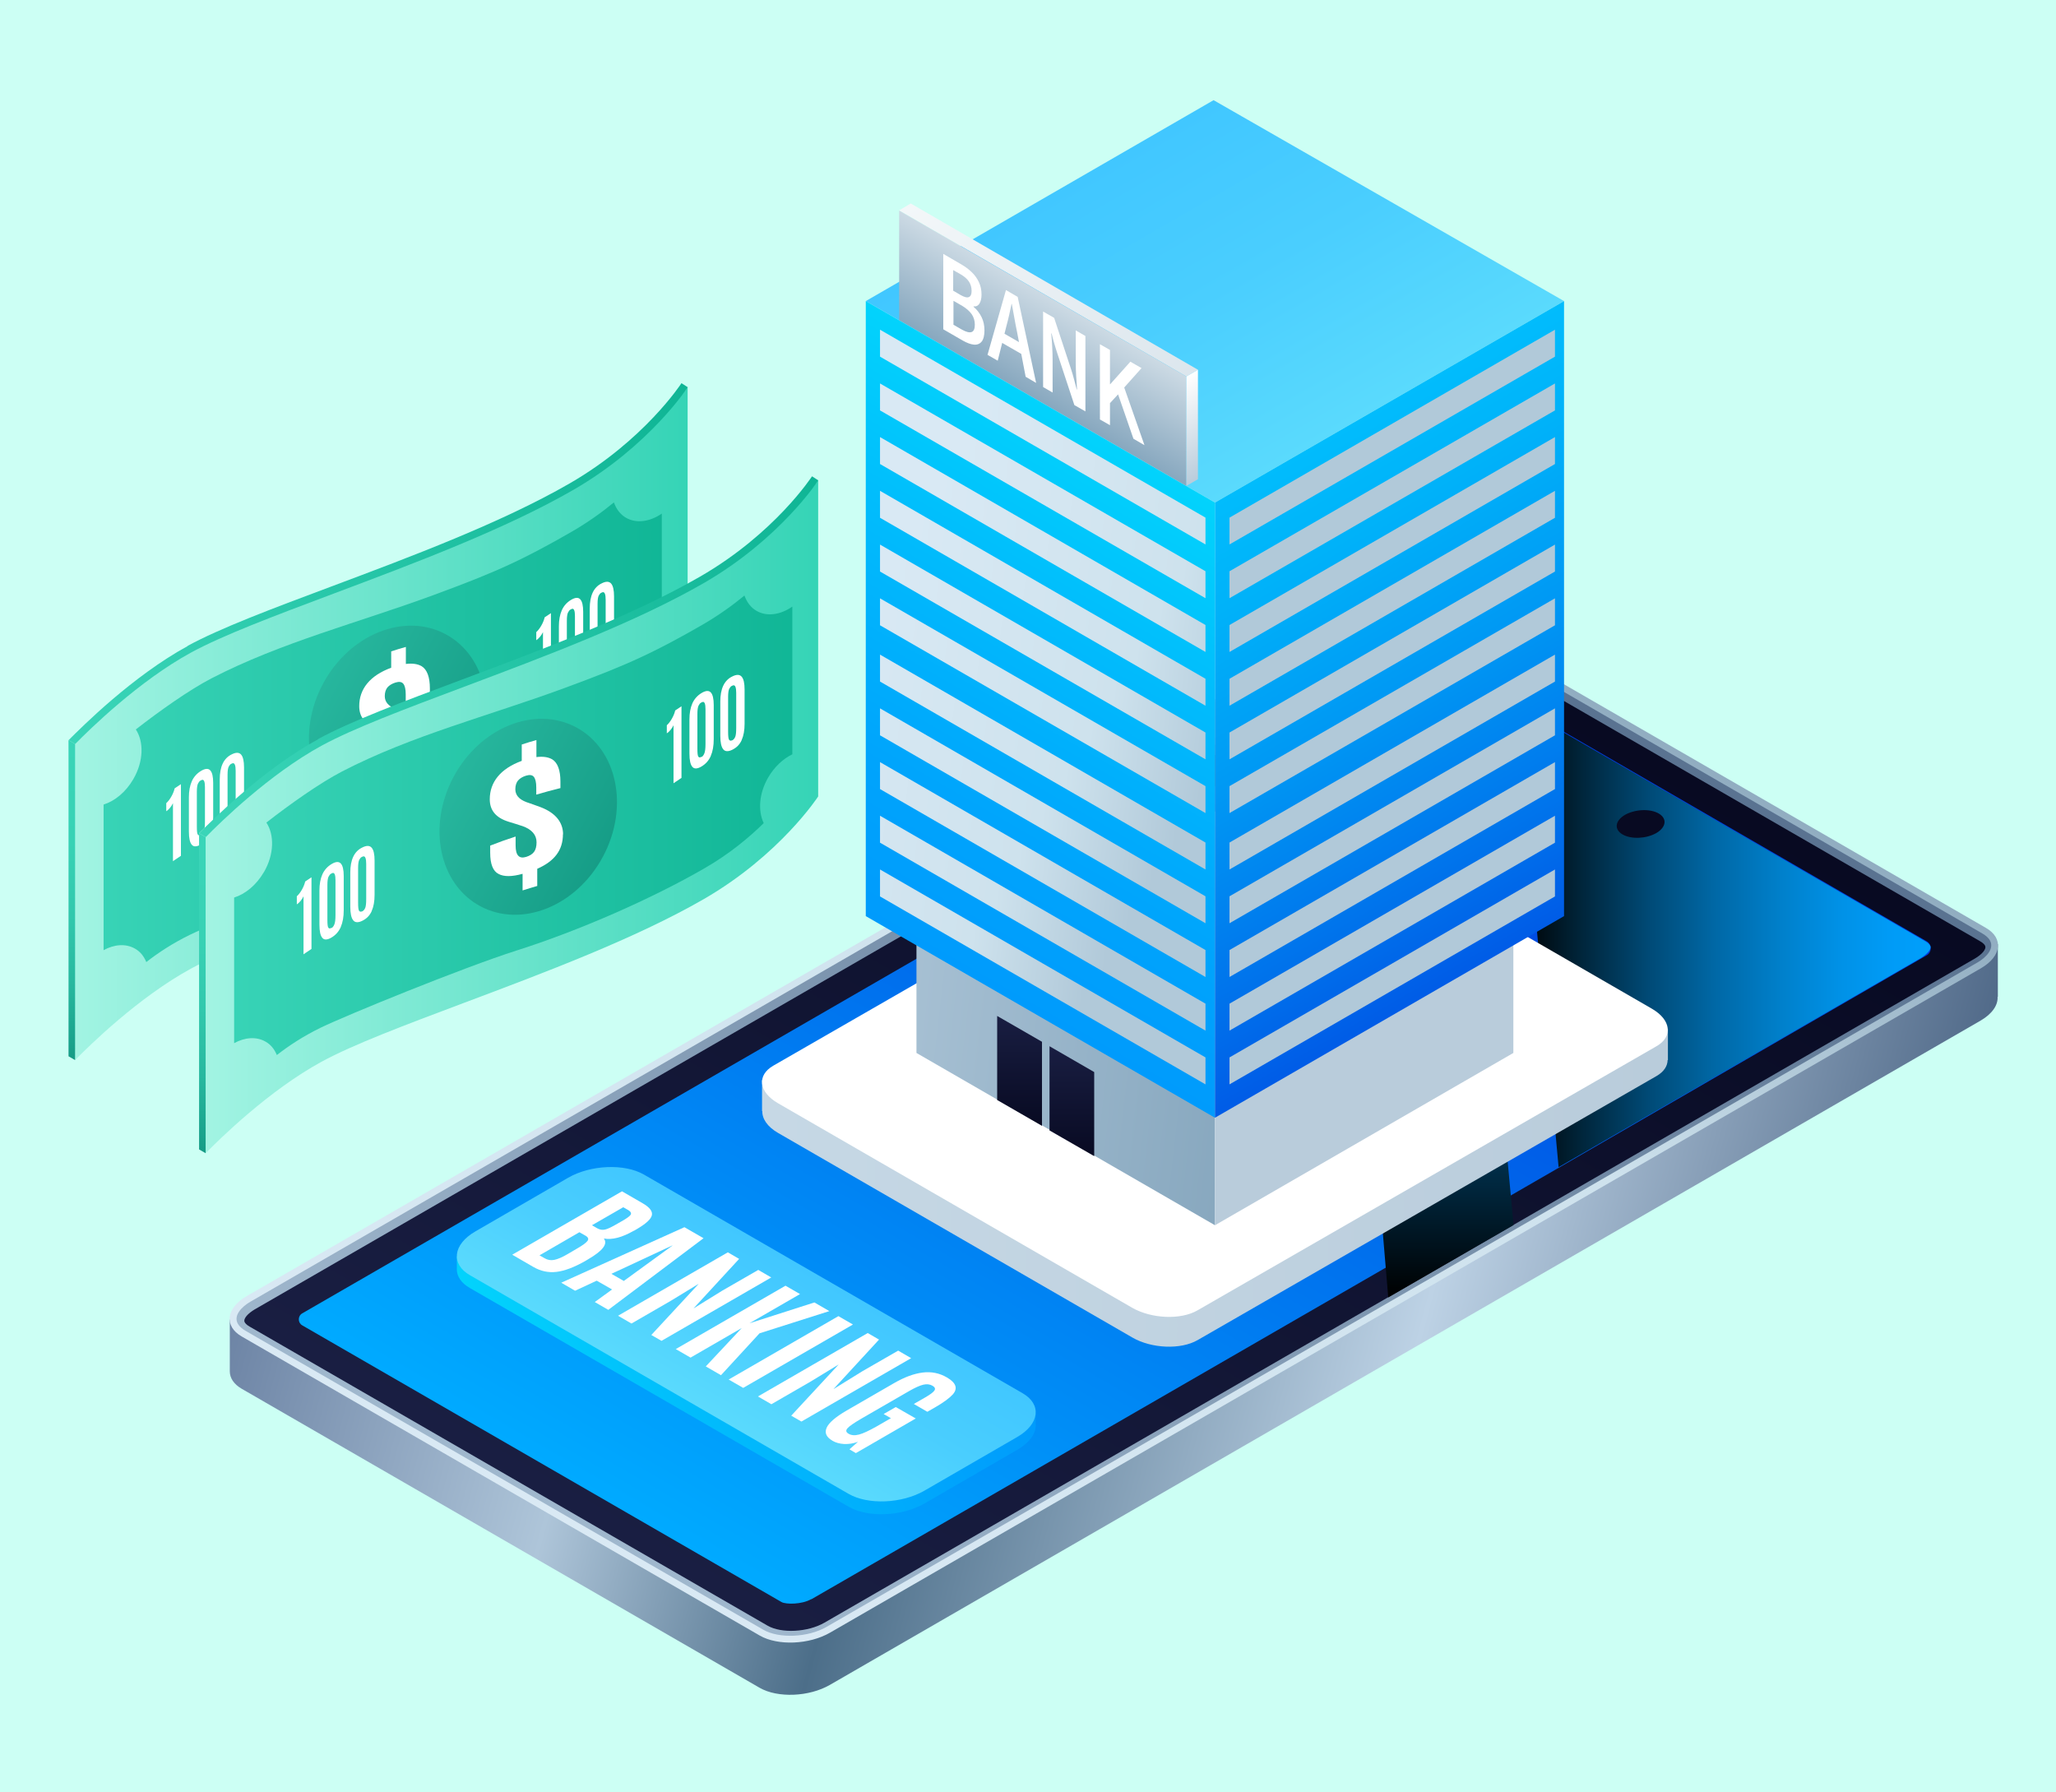
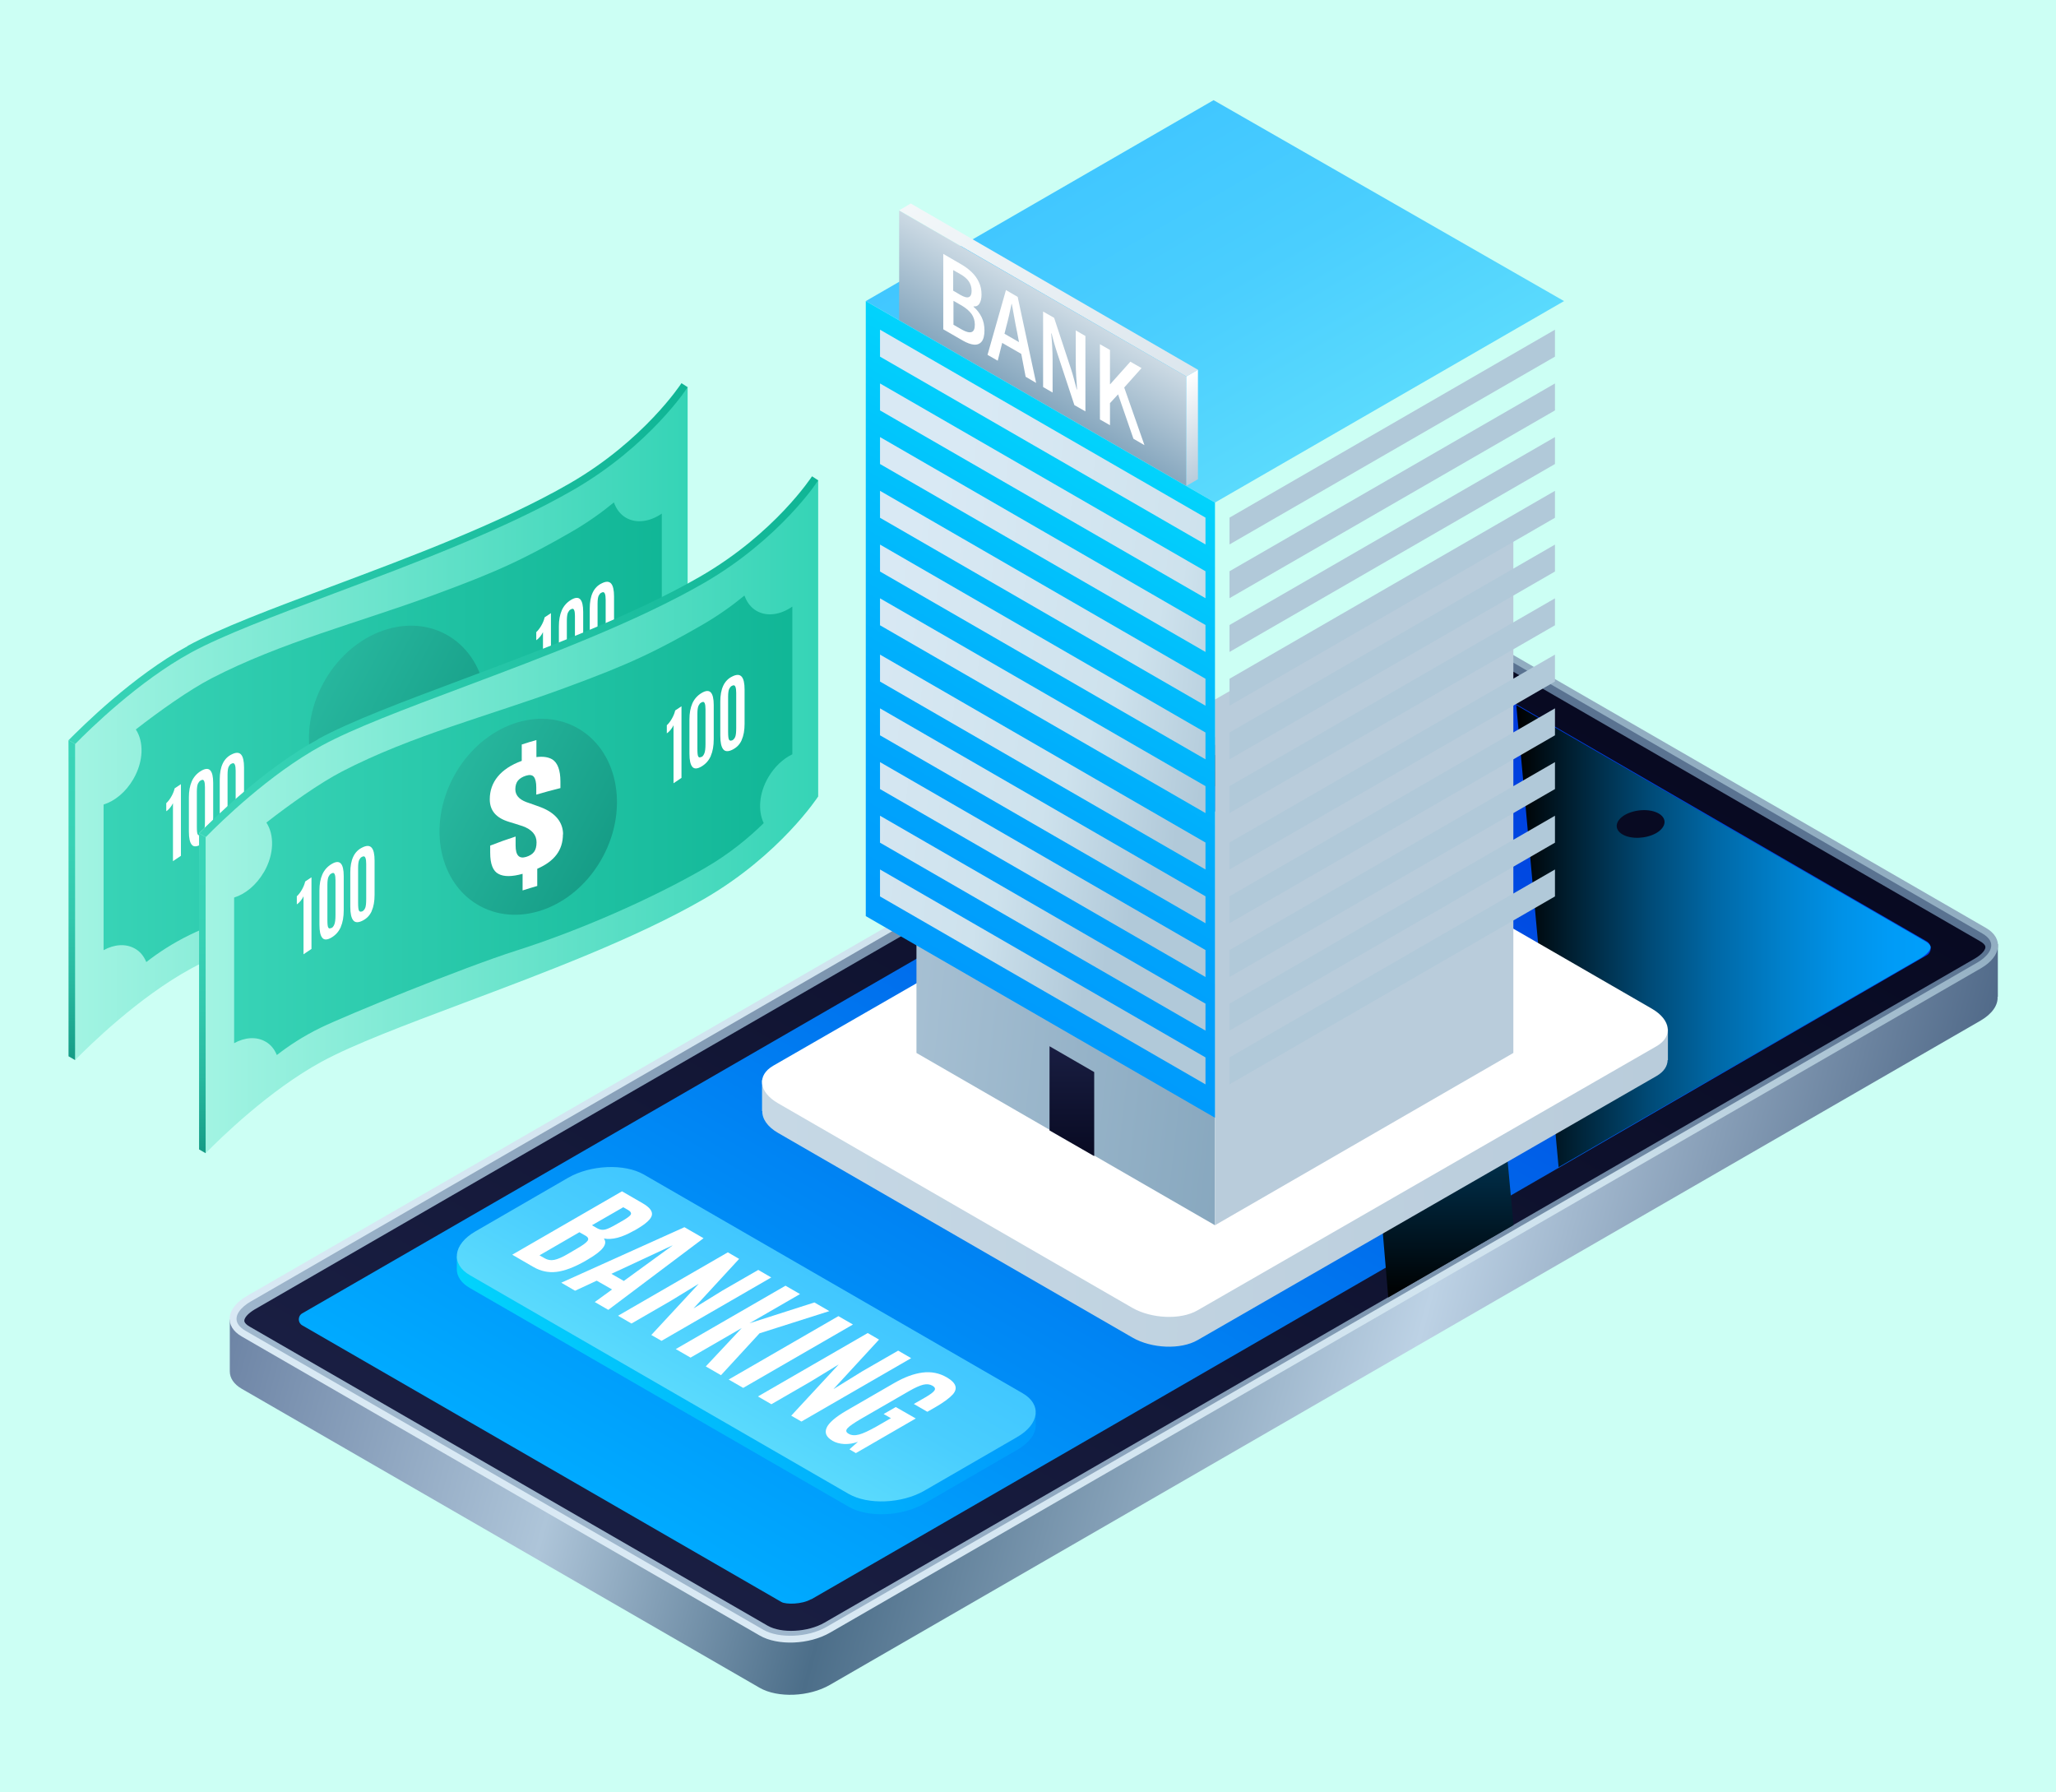
<svg xmlns="http://www.w3.org/2000/svg" width="390" height="340" viewBox="0 0 390 340" fill="none">
  <rect width="390" height="340" fill="#CCFFF4" />
  <path d="M37.631 121.974C43.749 118.637 63.348 111.618 74.683 107.354C89.886 101.66 95.448 100.071 108.293 92.655C122.463 84.471 130.355 73.559 130.435 73.453V133.415C130.435 133.415 123.231 144.512 108.743 152.882C95.792 160.351 78.497 166.839 63.269 172.56C51.986 176.798 42.266 180.453 36.227 183.737C26.322 189.14 16.999 198.277 14.245 201.084L13 140.381C15.49 137.838 27.302 127.615 37.657 121.947L37.631 121.974Z" fill="url(#paint0_linear_10003_70)" />
  <path d="M14.245 141.122V201.084L13 200.369V140.407L14.245 141.122Z" fill="url(#paint1_linear_10003_70)" />
  <path d="M35.565 122.53C41.683 119.193 51.456 115.511 62.792 111.274C77.994 105.579 95.21 99.117 108.055 91.701C122.224 83.517 129.19 72.791 129.269 72.685L130.461 73.453C130.461 73.453 123.257 84.55 108.77 92.92C95.819 100.388 78.524 106.877 63.295 112.598C52.013 116.836 42.293 120.491 36.254 123.775C26.349 129.178 17.026 138.315 14.271 141.122L13.027 140.407C15.516 137.865 25.236 128.198 35.592 122.556L35.565 122.53Z" fill="url(#paint2_linear_10003_70)" />
  <path d="M25.315 147.744C27.249 144.407 27.302 140.699 25.765 138.368C30.215 134.898 35.883 130.873 40.12 128.674C53.389 121.815 67.956 118.133 82.205 112.889C85.41 111.724 88.058 110.691 90.468 109.738C95.077 107.884 98.679 106.215 103.022 103.884C104.717 102.984 106.518 101.978 108.531 100.812C111.55 99.064 114.199 97.157 116.45 95.303C116.9 96.548 117.642 97.581 118.754 98.217C120.741 99.356 123.31 98.958 125.535 97.422V125.443C123.787 126.291 122.144 127.8 120.953 129.84C119.205 132.859 118.993 136.17 120.105 138.5C117.377 141.175 113.643 144.327 108.849 147.082C98.891 152.829 85.171 158.867 73.253 162.655C62.95 165.939 40.809 174.997 36.068 177.301C32.758 178.916 30.03 180.717 27.752 182.492C27.302 181.406 26.613 180.506 25.607 179.949C23.859 178.943 21.66 179.128 19.648 180.241V152.617C21.766 151.955 23.859 150.26 25.289 147.797L25.315 147.744Z" fill="url(#paint3_linear_10003_70)" />
  <path d="M61.282 129.681C56.25 139.057 58.528 150.048 66.341 154.232C74.154 158.417 84.562 154.232 89.594 144.857C94.626 135.481 92.349 124.49 84.536 120.305C76.723 116.121 66.314 120.305 61.282 129.681Z" fill="url(#paint4_linear_10003_70)" />
  <path d="M32.81 163.37V152.352C32.678 152.643 32.493 152.935 32.254 153.226C32.016 153.517 31.778 153.729 31.539 153.888V152.352C31.857 152.061 32.175 151.663 32.466 151.16C32.758 150.657 32.996 150.127 33.128 149.545C33.605 149.227 33.843 149.068 34.32 148.75V162.337C33.711 162.734 33.393 162.946 32.784 163.37H32.81Z" fill="white" />
  <path d="M39.882 158.179C39.511 159.026 38.929 159.688 38.134 160.165C37.34 160.642 36.73 160.668 36.386 160.245C36.015 159.821 35.83 159 35.83 157.728V151.24C35.83 150.048 36.015 149.041 36.386 148.194C36.757 147.373 37.34 146.711 38.134 146.234C38.929 145.757 39.511 145.731 39.882 146.128C40.253 146.525 40.438 147.32 40.438 148.512V155.001C40.438 156.245 40.253 157.305 39.882 158.152V158.179ZM38.108 158.391C38.346 158.258 38.531 158.02 38.664 157.675C38.796 157.358 38.876 156.775 38.876 155.927V149.306C38.876 148.3 38.69 147.85 38.346 147.929C38.266 147.929 38.16 148.008 38.002 148.088C37.843 148.167 37.71 148.353 37.551 148.644C37.419 148.935 37.34 149.439 37.34 150.18V156.801C37.34 157.649 37.392 158.152 37.525 158.311C37.657 158.497 37.843 158.497 38.081 158.338L38.108 158.391Z" fill="white" />
  <path d="M45.735 155.186C45.364 156.007 44.782 156.59 43.987 156.987C43.193 157.384 42.583 157.358 42.239 156.907C41.868 156.457 41.683 155.583 41.683 154.338V147.85C41.683 146.658 41.868 145.651 42.239 144.857C42.61 144.062 43.193 143.453 43.987 143.082C44.782 142.685 45.364 142.711 45.735 143.135C46.106 143.559 46.291 144.38 46.291 145.572V152.061C46.291 153.305 46.106 154.338 45.735 155.159V155.186ZM43.961 155.212C44.199 155.08 44.384 154.868 44.517 154.55C44.649 154.232 44.702 153.65 44.702 152.829V146.207C44.702 145.201 44.517 144.724 44.172 144.777C44.093 144.777 43.987 144.83 43.828 144.91C43.669 144.989 43.537 145.148 43.378 145.439C43.245 145.704 43.166 146.207 43.166 146.949V153.57C43.166 154.418 43.219 154.921 43.351 155.106C43.484 155.292 43.669 155.318 43.908 155.212H43.961Z" fill="white" />
  <path d="M102.996 130.926V119.908C102.863 120.199 102.678 120.491 102.44 120.782C102.201 121.073 101.963 121.285 101.725 121.444V119.908C102.042 119.617 102.36 119.219 102.652 118.716C102.943 118.213 103.181 117.683 103.314 117.1C103.79 116.783 104.029 116.624 104.506 116.306V129.893C103.896 130.29 103.579 130.502 102.969 130.926H102.996Z" fill="white" />
  <path d="M110.067 125.735C109.697 126.582 109.114 127.244 108.319 127.721C107.525 128.198 106.916 128.224 106.571 127.8C106.201 127.377 106.015 126.556 106.015 125.284V118.796C106.015 117.604 106.201 116.597 106.571 115.75C106.942 114.929 107.525 114.267 108.319 113.79C109.114 113.313 109.697 113.287 110.067 113.684C110.438 114.081 110.624 114.876 110.624 116.068V122.556C110.624 123.801 110.438 124.861 110.067 125.708V125.735ZM108.293 125.946C108.531 125.814 108.717 125.576 108.849 125.231C108.981 124.914 109.061 124.331 109.061 123.483V116.862C109.061 115.856 108.875 115.405 108.531 115.485C108.452 115.485 108.346 115.564 108.187 115.644C108.028 115.723 107.896 115.909 107.737 116.2C107.604 116.491 107.525 116.995 107.525 117.736V124.357C107.525 125.205 107.578 125.708 107.71 125.867C107.843 126.052 108.028 126.052 108.266 125.894L108.293 125.946Z" fill="white" />
  <path d="M115.921 122.742C115.55 123.563 114.967 124.145 114.173 124.543C113.378 124.94 112.769 124.914 112.425 124.463C112.054 124.013 111.868 123.139 111.868 121.894C111.868 119.299 111.868 118.001 111.868 115.405C111.868 114.214 112.054 113.207 112.425 112.413C112.795 111.618 113.378 111.009 114.173 110.638C114.967 110.241 115.55 110.267 115.921 110.691C116.291 111.115 116.477 111.936 116.477 113.128V119.617C116.477 120.861 116.291 121.894 115.921 122.715V122.742ZM114.146 122.768C114.385 122.636 114.57 122.424 114.702 122.106C114.835 121.788 114.888 121.206 114.888 120.385V113.763C114.888 112.757 114.702 112.28 114.358 112.333C114.279 112.333 114.173 112.386 114.014 112.466C113.855 112.545 113.722 112.704 113.563 112.995C113.431 113.26 113.352 113.763 113.352 114.505V121.126C113.352 121.974 113.405 122.477 113.537 122.662C113.669 122.848 113.855 122.874 114.093 122.768H114.146Z" fill="white" />
-   <path d="M82.019 140.566C82.019 143.612 80.404 145.704 77.146 147.134V150.392C76.034 150.71 75.478 150.895 74.365 151.24V148.088C72.379 148.644 70.843 148.671 69.81 148.114C68.75 147.585 68.221 146.234 68.221 144.089V142.738C70.127 141.996 71.108 141.652 73.041 141.016V142.711C73.041 144.592 73.703 145.28 75.027 144.883C75.716 144.671 76.219 144.354 76.537 143.93C76.855 143.506 77.014 142.897 77.014 142.102C77.014 140.699 76.113 139.666 74.339 139.03C74.286 139.03 73.862 138.871 73.094 138.633C72.326 138.394 71.849 138.262 71.717 138.209C69.333 137.467 68.141 136.09 68.141 133.945C68.141 130.714 70.154 128.145 74.206 126.662V123.563C75.319 123.192 75.875 123.033 76.987 122.715V125.946C78.258 125.788 79.238 125.946 79.98 126.37C81.013 127.006 81.543 128.436 81.543 130.581V131.826C79.715 132.276 78.788 132.541 76.961 133.071V131.694C76.961 130.74 76.802 130.078 76.51 129.707C76.219 129.337 75.716 129.257 75.027 129.469C74.339 129.681 73.835 129.999 73.491 130.396C73.173 130.793 72.988 131.349 72.988 132.038C72.988 133.15 73.677 133.945 75.054 134.475C76.166 134.845 76.696 135.057 77.808 135.455C80.642 136.54 82.046 138.341 82.046 140.619L82.019 140.566Z" fill="white" />
  <path d="M62.394 139.639C68.512 136.302 88.111 129.284 99.447 125.02C114.649 119.325 120.211 117.736 133.056 110.32C147.226 102.136 155.118 91.225 155.198 91.119V151.081C155.198 151.081 147.994 162.178 133.506 170.547C120.555 178.016 103.26 184.505 88.031 190.226C76.749 194.463 67.029 198.118 60.99 201.402C51.085 206.805 41.762 215.943 39.008 218.75L37.763 158.046C40.252 155.504 52.065 145.281 62.421 139.613L62.394 139.639Z" fill="url(#paint5_linear_10003_70)" />
  <path d="M39.008 158.788V218.75L37.763 218.035V158.073L39.008 158.788Z" fill="url(#paint6_linear_10003_70)" />
  <path d="M60.328 140.195C66.446 136.858 76.219 133.177 87.555 128.939C102.757 123.245 119.973 116.783 132.818 109.367C146.987 101.183 153.953 90.457 154.032 90.351L155.224 91.119C155.224 91.119 148.02 102.216 133.533 110.585C120.582 118.054 103.287 124.543 88.058 130.264C76.775 134.501 67.055 138.156 61.017 141.44C51.111 146.843 41.789 155.98 39.034 158.788L37.79 158.073C40.279 155.53 49.999 145.863 60.355 140.222L60.328 140.195Z" fill="url(#paint7_linear_10003_70)" />
  <path d="M50.079 165.409C52.012 162.072 52.065 158.364 50.529 156.033C54.978 152.564 60.646 148.538 64.884 146.34C78.126 139.48 92.719 135.799 106.968 130.555C110.173 129.39 112.822 128.357 115.232 127.403C119.84 125.549 123.442 123.881 127.786 121.55C129.481 120.65 131.282 119.643 133.295 118.478C136.314 116.73 138.962 114.823 141.214 112.969C141.664 114.214 142.405 115.247 143.518 115.882C145.504 117.021 148.073 116.624 150.298 115.061V143.082C148.55 143.93 146.908 145.44 145.716 147.479C143.968 150.498 143.756 153.809 144.869 156.139C142.141 158.814 138.406 161.966 133.612 164.721C123.654 170.468 109.935 176.506 98.016 180.294C87.714 183.578 65.572 192.636 60.832 194.94C57.521 196.556 54.793 198.357 52.515 200.131C52.065 199.045 51.376 198.145 50.37 197.588C48.622 196.582 46.424 196.767 44.411 197.88V170.256C46.53 169.594 48.622 167.899 50.052 165.436L50.079 165.409Z" fill="url(#paint8_linear_10003_70)" />
  <path d="M86.045 147.346C81.013 156.722 83.291 167.713 91.104 171.898C98.917 176.083 109.326 171.898 114.358 162.522C119.39 153.147 117.112 142.155 109.299 137.971C101.486 133.786 91.078 137.971 86.045 147.346Z" fill="url(#paint9_linear_10003_70)" />
  <path d="M57.574 181.035V170.018C57.441 170.309 57.256 170.6 57.018 170.892C56.779 171.183 56.541 171.395 56.303 171.554V170.018C56.62 169.726 56.938 169.329 57.23 168.826C57.521 168.323 57.759 167.793 57.892 167.21C58.368 166.892 58.607 166.733 59.084 166.416C59.084 171.845 59.084 174.573 59.084 180.002C58.474 180.4 58.156 180.612 57.547 181.035H57.574Z" fill="white" />
  <path d="M64.645 175.844C64.274 176.692 63.692 177.354 62.897 177.831C62.103 178.307 61.493 178.334 61.149 177.91C60.778 177.486 60.593 176.665 60.593 175.394V168.905C60.593 167.713 60.778 166.707 61.149 165.859C61.52 165.038 62.103 164.376 62.897 163.9C63.692 163.423 64.274 163.396 64.645 163.794C65.016 164.191 65.201 164.985 65.201 166.177V172.666C65.201 173.911 65.016 174.97 64.645 175.818V175.844ZM62.871 176.056C63.109 175.924 63.294 175.685 63.427 175.341C63.559 175.023 63.639 174.441 63.639 173.593V166.972C63.639 165.965 63.453 165.515 63.109 165.595C63.03 165.595 62.924 165.674 62.765 165.753C62.606 165.833 62.473 166.018 62.315 166.31C62.182 166.601 62.103 167.104 62.103 167.846V174.467C62.103 175.315 62.156 175.818 62.288 175.977C62.42 176.162 62.606 176.162 62.844 176.003L62.871 176.056Z" fill="white" />
  <path d="M70.498 172.851C70.127 173.672 69.545 174.255 68.75 174.652C67.956 175.05 67.347 175.023 67.002 174.573C66.631 174.123 66.446 173.249 66.446 172.004V165.515C66.446 164.323 66.631 163.317 67.002 162.522C67.373 161.728 67.956 161.119 68.75 160.748C69.545 160.35 70.127 160.377 70.498 160.801C70.869 161.225 71.054 162.046 71.054 163.237V169.726C71.054 170.971 70.869 172.004 70.498 172.825V172.851ZM68.724 172.878C68.962 172.745 69.147 172.534 69.28 172.216C69.412 171.898 69.465 171.315 69.465 170.494V163.873C69.465 162.867 69.28 162.39 68.936 162.443C68.856 162.443 68.75 162.496 68.591 162.575C68.432 162.655 68.3 162.814 68.141 163.105C68.009 163.37 67.929 163.873 67.929 164.615V171.236C67.929 172.083 67.982 172.587 68.115 172.772C68.247 172.957 68.432 172.984 68.671 172.878H68.724Z" fill="white" />
  <path d="M127.759 148.591V137.573C127.627 137.865 127.441 138.156 127.203 138.447C126.965 138.739 126.726 138.951 126.488 139.11V137.573C126.806 137.282 127.123 136.885 127.415 136.382C127.706 135.878 127.944 135.349 128.077 134.766C128.554 134.448 128.792 134.289 129.269 133.971V147.558C128.66 147.956 128.342 148.167 127.733 148.591H127.759Z" fill="white" />
  <path d="M134.831 143.4C134.46 144.248 133.877 144.91 133.083 145.386C132.288 145.863 131.679 145.89 131.335 145.466C130.964 145.042 130.779 144.221 130.779 142.95V136.461C130.779 135.269 130.964 134.263 131.335 133.415C131.706 132.594 132.288 131.932 133.083 131.455C133.877 130.979 134.46 130.952 134.831 131.349C135.202 131.747 135.387 132.541 135.387 133.733V140.222C135.387 141.467 135.202 142.526 134.831 143.374V143.4ZM133.056 143.612C133.295 143.48 133.48 143.241 133.612 142.897C133.745 142.579 133.824 141.996 133.824 141.149V134.528C133.824 133.521 133.639 133.071 133.295 133.15C133.215 133.15 133.109 133.23 132.95 133.309C132.791 133.389 132.659 133.574 132.5 133.866C132.368 134.157 132.288 134.66 132.288 135.402V142.023C132.288 142.87 132.341 143.374 132.474 143.533C132.606 143.718 132.791 143.718 133.03 143.559L133.056 143.612Z" fill="white" />
  <path d="M140.684 140.407C140.313 141.228 139.73 141.811 138.936 142.208C138.141 142.606 137.532 142.579 137.188 142.129C136.817 141.679 136.632 140.805 136.632 139.56V133.071C136.632 131.879 136.817 130.873 137.188 130.078C137.559 129.284 138.141 128.674 138.936 128.304C139.73 127.906 140.313 127.933 140.684 128.357C141.055 128.78 141.24 129.601 141.24 130.793V137.282C141.24 138.527 141.055 139.56 140.684 140.381V140.407ZM138.909 140.434C139.148 140.301 139.333 140.089 139.466 139.772C139.598 139.454 139.651 138.871 139.651 138.05V131.429C139.651 130.422 139.465 129.946 139.121 129.999C139.042 129.999 138.936 130.052 138.777 130.131C138.618 130.211 138.486 130.369 138.327 130.661C138.194 130.926 138.115 131.429 138.115 132.17V138.792C138.115 139.639 138.168 140.142 138.3 140.328C138.433 140.513 138.618 140.54 138.856 140.434H138.909Z" fill="white" />
  <path d="M106.783 158.232C106.783 161.278 105.167 163.37 101.91 164.8V168.058C100.797 168.375 100.241 168.561 99.129 168.905V165.753C97.142 166.31 95.606 166.336 94.573 165.78C93.514 165.25 92.984 163.9 92.984 161.754V160.404C94.891 159.662 95.871 159.318 97.805 158.682V160.377C97.805 162.257 98.467 162.946 99.791 162.549C100.48 162.337 100.983 162.019 101.301 161.595C101.618 161.172 101.777 160.562 101.777 159.768C101.777 158.364 100.877 157.331 99.102 156.696C99.049 156.696 98.626 156.537 97.858 156.298C97.089 156.06 96.613 155.928 96.48 155.875C94.097 155.133 92.905 153.756 92.905 151.61C92.905 148.379 94.918 145.81 98.97 144.327V141.228C100.082 140.858 100.638 140.699 101.751 140.381V143.612C103.022 143.453 104.002 143.612 104.744 144.036C105.777 144.671 106.306 146.102 106.306 148.247V149.492C104.479 149.942 103.552 150.207 101.724 150.736V149.359C101.724 148.406 101.565 147.744 101.274 147.373C100.983 147.002 100.48 146.923 99.791 147.135C99.102 147.346 98.599 147.664 98.255 148.062C97.937 148.459 97.752 149.015 97.752 149.704C97.752 150.816 98.44 151.61 99.817 152.14C100.93 152.511 101.459 152.723 102.572 153.12C105.406 154.206 106.809 156.007 106.809 158.285L106.783 158.232Z" fill="white" />
  <path d="M43.59 250.294V260.146C43.59 261.364 44.331 262.556 45.841 263.43L144.1 320.161C147.517 322.121 153.476 321.883 157.422 319.605L375.712 193.589C377.936 192.291 379.022 190.623 378.916 189.087H378.969V179.075L278.406 129.178C274.989 127.218 269.03 127.456 265.084 129.734L55.19 250.903L55.269 248.943L43.563 250.294H43.59Z" fill="url(#paint10_linear_10003_70)" />
  <path d="M278.432 119.272L376.691 176.003C380.108 177.963 379.684 181.406 375.738 183.684L157.449 309.699C153.502 311.977 147.543 312.216 144.127 310.256L45.867 253.525C42.451 251.565 42.874 248.122 46.821 245.844L265.11 119.828C269.056 117.551 275.016 117.312 278.432 119.272Z" fill="url(#paint11_linear_10003_70)" />
  <path d="M377.46 178.387C378.36 179.949 376.745 181.618 375.103 182.571L156.813 308.587C153.291 310.627 147.782 310.865 144.789 309.143L46.529 252.412C45.894 252.042 45.391 251.591 45.126 251.115C44.225 249.552 45.841 247.883 47.483 246.93L265.772 120.914C269.295 118.875 274.804 118.637 277.797 120.358L376.056 177.089C376.692 177.46 377.195 177.91 377.46 178.36V178.387Z" fill="url(#paint12_linear_10003_70)" />
  <path d="M376.533 179.367C376.903 180.029 375.87 181.088 374.652 181.803L156.363 307.819C153.237 309.62 148.232 309.885 145.61 308.375L47.35 251.644C46.741 251.3 46.503 250.982 46.423 250.823C46.053 250.161 47.086 249.102 48.304 248.387L266.593 122.371C269.719 120.57 274.724 120.305 277.346 121.815L375.606 178.546C376.215 178.89 376.453 179.208 376.533 179.367Z" fill="url(#paint13_linear_10003_70)" />
  <path d="M153.873 303.343C152.099 304.376 149.053 304.35 148.258 303.899L57.335 251.406C56.461 250.903 56.461 249.631 57.335 249.128L269.242 126.794C271.016 125.761 274.062 125.788 274.883 126.238L365.462 178.546C366.495 179.128 366.495 180.638 365.462 181.221L153.9 303.37L153.873 303.343Z" fill="url(#paint14_linear_10003_70)" />
  <path style="mix-blend-mode:screen" d="M366.124 179.367C366.045 179.208 365.806 178.89 365.197 178.546L287.623 133.76L295.648 221.398L364.244 181.803C365.462 181.088 366.522 180.029 366.124 179.367Z" fill="url(#paint15_linear_10003_70)" />
  <path style="mix-blend-mode:screen" d="M287.093 232.363L276.949 121.656C274.248 120.385 269.56 120.676 266.594 122.397L253.537 129.946L263.336 246.109L287.093 232.39V232.363Z" fill="url(#paint16_linear_10003_70)" />
  <path d="M308.228 154.577C310.135 153.491 312.995 153.358 314.637 154.312C316.28 155.265 316.068 156.907 314.187 158.02C312.28 159.106 309.42 159.238 307.778 158.285C306.136 157.331 306.348 155.689 308.228 154.577Z" fill="url(#paint17_linear_10003_70)" />
  <path d="M316.359 195.205H310.267L246.147 158.179C242.492 156.06 236.957 155.848 233.778 157.675L151.383 205.084V204.872H144.55V210.751H144.603C144.55 212.182 145.53 213.718 147.596 214.91L214.789 253.71C218.444 255.829 223.979 256.041 227.157 254.213L314.24 204.104C315.643 203.283 316.306 202.223 316.332 201.084H316.385V195.205H316.359Z" fill="url(#paint18_linear_10003_70)" />
  <path d="M314.214 198.462L227.131 248.572C223.953 250.4 218.417 250.161 214.762 248.069L147.57 209.268C143.915 207.15 143.518 203.971 146.696 202.144L233.779 152.034C236.957 150.207 242.492 150.445 246.147 152.537L313.34 191.338C316.995 193.457 317.392 196.635 314.214 198.462Z" fill="white" />
  <path d="M230.468 232.416L173.843 199.734V99.991L230.468 132.7V232.416Z" fill="url(#paint19_linear_10003_70)" />
  <path d="M230.468 232.416L287.066 199.734V99.991L230.468 132.7V232.416Z" fill="url(#paint20_linear_10003_70)" />
  <path d="M230.468 95.33L296.681 57.112L230.203 19L164.229 57.112L230.468 95.33Z" fill="url(#paint21_linear_10003_70)" />
  <path d="M172.757 38.599L170.559 39.897L225.038 71.414L227.237 70.142L172.757 38.599Z" fill="url(#paint22_linear_10003_70)" />
  <path d="M230.468 212.023L164.229 173.778V57.112L230.468 95.33V212.023Z" fill="url(#paint23_linear_10003_70)" />
  <path d="M225.038 71.414L170.559 39.95V60.714L225.038 92.178V71.414Z" fill="url(#paint24_linear_10003_70)" />
  <path d="M227.236 70.142L225.038 71.414V92.178L227.236 90.907V70.142Z" fill="url(#paint25_linear_10003_70)" />
-   <path d="M230.468 212.023L296.681 173.778V57.112L230.468 95.33V212.023Z" fill="url(#paint26_linear_10003_70)" />
  <path d="M228.667 103.275L166.93 67.653V62.541L228.667 98.19V103.275Z" fill="url(#paint27_linear_10003_70)" />
  <path d="M228.667 113.472L166.93 77.85V72.738L228.667 108.36V113.472Z" fill="url(#paint28_linear_10003_70)" />
  <path d="M228.667 123.669L166.93 88.02V82.908L228.667 118.557V123.669Z" fill="url(#paint29_linear_10003_70)" />
  <path d="M228.667 133.866L166.93 98.217V93.105L228.667 128.754V133.866Z" fill="url(#paint30_linear_10003_70)" />
  <path d="M228.667 144.036L166.93 108.413V103.302L228.667 138.951V144.036Z" fill="url(#paint31_linear_10003_70)" />
  <path d="M228.667 154.232L166.93 118.61V113.499L228.667 149.121V154.232Z" fill="url(#paint32_linear_10003_70)" />
  <path d="M228.667 164.932L166.93 129.284V124.172L228.667 159.821V164.932Z" fill="url(#paint33_linear_10003_70)" />
  <path d="M228.667 175.129L166.93 139.48V134.369L228.667 170.018V175.129Z" fill="url(#paint34_linear_10003_70)" />
  <path d="M228.667 185.326L166.93 149.677V144.565L228.667 180.214V185.326Z" fill="url(#paint35_linear_10003_70)" />
  <path d="M228.667 195.496L166.93 159.847V154.736L228.667 190.384V195.496Z" fill="url(#paint36_linear_10003_70)" />
  <path d="M228.667 205.693L166.93 170.044V164.932L228.667 200.581V205.693Z" fill="url(#paint37_linear_10003_70)" />
  <path d="M233.222 103.275L294.959 67.653V62.541L233.222 98.19V103.275Z" fill="url(#paint38_linear_10003_70)" />
  <path d="M233.222 113.472L294.959 77.85V72.738L233.222 108.36V113.472Z" fill="url(#paint39_linear_10003_70)" />
  <path d="M233.222 123.669L294.959 88.02V82.908L233.222 118.557V123.669Z" fill="url(#paint40_linear_10003_70)" />
  <path d="M233.222 133.866L294.959 98.217V93.105L233.222 128.754V133.866Z" fill="url(#paint41_linear_10003_70)" />
  <path d="M233.222 144.036L294.959 108.413V103.302L233.222 138.951V144.036Z" fill="url(#paint42_linear_10003_70)" />
  <path d="M233.222 154.232L294.959 118.61V113.499L233.222 149.121V154.232Z" fill="url(#paint43_linear_10003_70)" />
  <path d="M233.222 164.932L294.959 129.284V124.172L233.222 159.821V164.932Z" fill="url(#paint44_linear_10003_70)" />
  <path d="M233.222 175.129L294.959 139.48V134.369L233.222 170.018V175.129Z" fill="url(#paint45_linear_10003_70)" />
  <path d="M233.222 185.326L294.959 149.677V144.565L233.222 180.214V185.326Z" fill="url(#paint46_linear_10003_70)" />
  <path d="M233.222 195.496L294.959 159.847V154.736L233.222 190.384V195.496Z" fill="url(#paint47_linear_10003_70)" />
  <path d="M233.222 205.693L294.959 170.044V164.932L233.222 200.581V205.693Z" fill="url(#paint48_linear_10003_70)" />
  <path d="M178.928 62.462V48.16L182.345 50.146C183.087 50.57 183.749 51.073 184.331 51.63C184.914 52.186 185.364 52.821 185.682 53.51C186.026 54.225 186.185 54.993 186.185 55.867C186.185 56.609 186.053 57.165 185.788 57.589C185.523 58.013 185.152 58.171 184.676 58.118V58.198C185.311 58.727 185.815 59.39 186.185 60.131C186.556 60.873 186.741 61.72 186.741 62.674C186.741 63.627 186.556 64.369 186.212 64.793C185.868 65.216 185.364 65.428 184.755 65.375C184.146 65.322 183.431 65.058 182.636 64.607L178.928 62.462ZM180.835 55.152L182.186 55.947C182.928 56.37 183.457 56.503 183.802 56.344C184.146 56.185 184.305 55.788 184.305 55.179C184.305 54.49 184.119 53.881 183.775 53.378C183.431 52.874 182.901 52.424 182.213 52.027L180.809 51.232V55.179L180.835 55.152ZM180.835 61.588L182.451 62.515C183.245 62.965 183.855 63.124 184.278 62.992C184.702 62.859 184.914 62.383 184.914 61.588C184.914 60.82 184.702 60.158 184.305 59.575C183.881 58.992 183.272 58.463 182.477 57.986L180.862 57.059V61.588H180.835Z" fill="white" />
  <path d="M187.323 67.309L190.82 55.02L193.044 56.317L196.54 72.632L194.554 71.467L192.912 62.912C192.726 62.065 192.568 61.164 192.409 60.29C192.25 59.39 192.091 58.516 191.932 57.642H191.879C191.746 58.33 191.588 59.045 191.429 59.734C191.27 60.423 191.111 61.111 190.925 61.773L189.257 68.421L187.323 67.309ZM189.389 64.634V62.647L194.448 65.561V67.547L189.389 64.634Z" fill="white" />
  <path d="M197.865 73.4V59.098L199.957 60.29L203.162 70.01C203.348 70.593 203.559 71.228 203.718 71.891C203.904 72.553 204.063 73.215 204.248 73.877H204.301C204.248 73.109 204.222 72.288 204.142 71.414C204.089 70.54 204.063 69.719 204.063 68.924V62.674L205.89 63.733V78.035L203.798 76.843L200.593 67.123C200.408 66.541 200.196 65.905 200.01 65.243C199.825 64.581 199.64 63.919 199.481 63.257H199.401C199.481 63.998 199.534 64.819 199.587 65.693C199.64 66.567 199.666 67.415 199.666 68.209V74.46L197.839 73.4H197.865Z" fill="white" />
  <path d="M208.644 79.598V65.296L210.551 66.382V72.871H210.604L214.418 68.606L216.537 69.825L213.252 73.506L217.093 84.445L215 83.226L212.087 74.804L210.551 76.472V80.657L208.644 79.571V79.598Z" fill="white" />
-   <path d="M197.653 197.615L189.151 192.715V208.659L197.653 213.559V197.615Z" fill="url(#paint49_linear_10003_70)" />
  <path d="M199.083 198.462V214.433L207.558 219.306V203.362L199.083 198.462Z" fill="url(#paint50_linear_10003_70)" />
-   <path d="M196.461 267.933H195.428C195.031 267.509 194.58 267.085 193.971 266.741L122.144 225.265C118.463 223.146 112.027 223.411 107.763 225.874L90.177 236.045C88.985 236.733 88.137 237.501 87.555 238.322H86.654V240.759C86.654 242.11 87.475 243.381 89.144 244.334L160.971 285.81C164.652 287.929 171.088 287.664 175.352 285.201L192.938 275.031C195.269 273.68 196.461 272.011 196.461 270.396V267.933Z" fill="url(#paint51_linear_10003_70)" />
+   <path d="M196.461 267.933C195.031 267.509 194.58 267.085 193.971 266.741L122.144 225.265C118.463 223.146 112.027 223.411 107.763 225.874L90.177 236.045C88.985 236.733 88.137 237.501 87.555 238.322H86.654V240.759C86.654 242.11 87.475 243.381 89.144 244.334L160.971 285.81C164.652 287.929 171.088 287.664 175.352 285.201L192.938 275.031C195.269 273.68 196.461 272.011 196.461 270.396V267.933Z" fill="url(#paint51_linear_10003_70)" />
  <path d="M160.971 283.373L89.144 241.898C85.462 239.779 85.913 236.045 90.177 233.582L107.763 223.411C112.027 220.948 118.463 220.683 122.144 222.802L193.971 264.278C197.653 266.396 197.203 270.131 192.939 272.594L175.353 282.764C171.088 285.227 164.653 285.492 160.971 283.373Z" fill="url(#paint52_linear_10003_70)" />
  <path d="M120.237 233.449C117.986 234.747 116.105 235.224 114.543 234.932C115.337 235.965 114.331 237.263 111.55 238.879L111.02 239.196C108.928 240.388 107.1 241.077 105.564 241.262C104.028 241.448 102.545 241.13 101.141 240.309L97.168 238.005L117.986 225.98L121.879 228.232C123.23 229 123.812 229.768 123.653 230.509C123.495 231.251 122.568 232.098 120.872 233.105L120.237 233.476V233.449ZM102.359 238.137L103.339 238.693C103.896 239.011 104.478 239.117 105.14 238.984C105.803 238.852 106.677 238.481 107.789 237.819L109.457 236.839C110.517 236.23 111.179 235.753 111.444 235.383C111.709 235.038 111.576 234.694 111.073 234.403L109.908 233.74L102.359 238.11V238.137ZM112.291 232.416L113.298 232.999C113.775 233.264 114.251 233.343 114.754 233.237C115.258 233.131 116.026 232.761 117.112 232.125L118.356 231.41C119.151 230.933 119.601 230.562 119.681 230.324C119.76 230.059 119.601 229.794 119.151 229.529L118.224 229L112.291 232.416Z" fill="white" />
  <path d="M106.438 243.328L129.824 232.787L133.453 234.879L115.39 248.466L112.821 246.983L116.105 244.599L113.192 242.931L109.086 244.838L106.438 243.302V243.328ZM118.33 242.984L127.573 236.257H127.52L115.973 241.633L118.33 242.984Z" fill="white" />
  <path d="M117.244 249.578L138.061 237.554L140.206 238.799L131.546 248.201L137.028 244.811L143.835 240.891L146.298 242.322L125.481 254.346L123.547 253.233L132.552 243.513L127.255 246.745L119.786 251.062L117.27 249.605L117.244 249.578Z" fill="white" />
  <path d="M128.182 255.908L149 243.884L151.754 245.473L142.166 251.009L154.482 247.062L157.316 248.704L144.073 252.916L136.763 260.861L133.877 259.193L140.71 251.909L130.99 257.524L128.235 255.935L128.182 255.908Z" fill="white" />
  <path d="M138.22 261.682L159.037 249.658L161.792 251.247L140.975 263.271L138.22 261.682Z" fill="white" />
  <path d="M143.782 264.887L164.599 252.863L166.744 254.107L158.084 263.51L163.566 260.119L170.373 256.2L172.836 257.63L152.019 269.654L150.085 268.542L159.09 258.822L153.793 262.053L146.324 266.37L143.808 264.913L143.782 264.887Z" fill="white" />
  <path d="M157.898 273.283C156.759 272.62 156.389 271.826 156.786 270.872C157.183 269.919 158.455 268.807 160.6 267.562L169.631 262.344C171.565 261.232 173.339 260.57 175.008 260.358C176.676 260.146 178.212 260.464 179.616 261.285C181.391 262.318 181.735 263.404 180.702 264.542C180.066 265.231 178.954 266.052 177.391 266.953L175.908 267.8L173.339 266.317L175.511 265.072C176.464 264.516 177.047 264.092 177.259 263.748C177.471 263.43 177.338 263.112 176.862 262.847C176.385 262.583 175.802 262.503 175.14 262.662C174.478 262.821 173.577 263.218 172.386 263.907L163.354 269.124C162.004 269.919 161.129 270.502 160.759 270.925C160.388 271.349 160.467 271.693 160.997 271.985C161.5 272.276 162.162 272.329 162.957 272.117C163.752 271.905 164.811 271.402 166.188 270.634L168.996 269.018L167.618 268.224L169.923 266.9L173.71 269.071L162.348 275.64L161.13 274.925L162.745 273.494C161.898 273.812 161.024 273.945 160.15 273.918C159.249 273.865 158.507 273.653 157.872 273.283H157.898Z" fill="white" />
  <defs>
    <linearGradient id="paint0_linear_10003_70" x1="13" y1="137.282" x2="130.461" y2="137.282" gradientUnits="userSpaceOnUse">
      <stop stop-color="#A3F4E3" />
      <stop offset="1" stop-color="#35D4B6" />
    </linearGradient>
    <linearGradient id="paint1_linear_10003_70" x1="13.636" y1="201.084" x2="13.636" y2="140.407" gradientUnits="userSpaceOnUse">
      <stop stop-color="#159B85" />
      <stop offset="0.05" stop-color="#19A28B" />
      <stop offset="0.24" stop-color="#28B89F" />
      <stop offset="0.45" stop-color="#32C8AD" />
      <stop offset="0.68" stop-color="#38D2B5" />
      <stop offset="1" stop-color="#3AD5B8" />
    </linearGradient>
    <linearGradient id="paint2_linear_10003_70" x1="130.461" y1="106.904" x2="13" y2="106.904" gradientUnits="userSpaceOnUse">
      <stop stop-color="#0FB595" />
      <stop offset="1" stop-color="#3AD5B8" />
    </linearGradient>
    <linearGradient id="paint3_linear_10003_70" x1="130.461" y1="138.871" x2="13" y2="138.871" gradientUnits="userSpaceOnUse">
      <stop stop-color="#0FB595" />
      <stop offset="1" stop-color="#3AD5B8" />
    </linearGradient>
    <linearGradient id="paint4_linear_10003_70" x1="91.775" y1="145.601" x2="-42.306" y2="73.707" gradientUnits="userSpaceOnUse">
      <stop stop-color="#159B85" />
      <stop offset="0.05" stop-color="#19A28B" />
      <stop offset="0.24" stop-color="#28B89F" />
      <stop offset="0.45" stop-color="#32C8AD" />
      <stop offset="0.68" stop-color="#38D2B5" />
      <stop offset="1" stop-color="#3AD5B8" />
    </linearGradient>
    <linearGradient id="paint5_linear_10003_70" x1="37.763" y1="154.948" x2="155.224" y2="154.948" gradientUnits="userSpaceOnUse">
      <stop stop-color="#A3F4E3" />
      <stop offset="1" stop-color="#35D4B6" />
    </linearGradient>
    <linearGradient id="paint6_linear_10003_70" x1="38.399" y1="218.75" x2="38.399" y2="158.073" gradientUnits="userSpaceOnUse">
      <stop stop-color="#159B85" />
      <stop offset="0.05" stop-color="#19A28B" />
      <stop offset="0.24" stop-color="#28B89F" />
      <stop offset="0.45" stop-color="#32C8AD" />
      <stop offset="0.68" stop-color="#38D2B5" />
      <stop offset="1" stop-color="#3AD5B8" />
    </linearGradient>
    <linearGradient id="paint7_linear_10003_70" x1="155.224" y1="124.569" x2="37.763" y2="124.569" gradientUnits="userSpaceOnUse">
      <stop stop-color="#0FB595" />
      <stop offset="1" stop-color="#3AD5B8" />
    </linearGradient>
    <linearGradient id="paint8_linear_10003_70" x1="155.224" y1="156.537" x2="37.763" y2="156.537" gradientUnits="userSpaceOnUse">
      <stop stop-color="#0FB595" />
      <stop offset="1" stop-color="#3AD5B8" />
    </linearGradient>
    <linearGradient id="paint9_linear_10003_70" x1="116.357" y1="163.171" x2="-17.707" y2="91.287" gradientUnits="userSpaceOnUse">
      <stop stop-color="#159B85" />
      <stop offset="0.05" stop-color="#19A28B" />
      <stop offset="0.24" stop-color="#28B89F" />
      <stop offset="0.45" stop-color="#32C8AD" />
      <stop offset="0.68" stop-color="#38D2B5" />
      <stop offset="1" stop-color="#3AD5B8" />
    </linearGradient>
    <linearGradient id="paint10_linear_10003_70" x1="358.989" y1="264.224" x2="61.234" y2="184.441" gradientUnits="userSpaceOnUse">
      <stop stop-color="#516A89" />
      <stop offset="0.29" stop-color="#BDD2E5" />
      <stop offset="0.6" stop-color="#4C6E89" />
      <stop offset="0.78" stop-color="#AEC5D9" />
      <stop offset="1" stop-color="#6D84A5" />
    </linearGradient>
    <linearGradient id="paint11_linear_10003_70" x1="86.665" y1="8.582" x2="-29.604" y2="209.966" gradientUnits="userSpaceOnUse">
      <stop stop-color="#91ADC1" />
      <stop offset="0.33" stop-color="#CEE2ED" />
      <stop offset="1" stop-color="#D9E9F4" />
    </linearGradient>
    <linearGradient id="paint12_linear_10003_70" x1="86.029" y1="9.683" x2="-28.955" y2="208.842" gradientUnits="userSpaceOnUse">
      <stop stop-color="#5A7391" />
      <stop offset="1" stop-color="#9FB7CD" />
    </linearGradient>
    <linearGradient id="paint13_linear_10003_70" x1="85.678" y1="11.192" x2="-28.023" y2="208.127" gradientUnits="userSpaceOnUse">
      <stop stop-color="#080A22" />
      <stop offset="1" stop-color="#191E42" />
    </linearGradient>
    <linearGradient id="paint14_linear_10003_70" x1="83.148" y1="15.573" x2="-25.427" y2="203.631" gradientUnits="userSpaceOnUse">
      <stop stop-color="#003ADD" />
      <stop offset="1" stop-color="#00AAFF" />
    </linearGradient>
    <linearGradient id="paint15_linear_10003_70" x1="287.623" y1="177.592" x2="366.204" y2="177.592" gradientUnits="userSpaceOnUse">
      <stop />
      <stop offset="0.16" stop-color="#00263C" />
      <stop offset="0.32" stop-color="#004A76" />
      <stop offset="0.48" stop-color="#0068A6" />
      <stop offset="0.64" stop-color="#0080CB" />
      <stop offset="0.78" stop-color="#0091E6" />
      <stop offset="0.9" stop-color="#009BF6" />
      <stop offset="1" stop-color="#009FFC" />
    </linearGradient>
    <linearGradient id="paint16_linear_10003_70" x1="270.302" y1="246.082" x2="270.302" y2="120.861" gradientUnits="userSpaceOnUse">
      <stop />
      <stop offset="0.14" stop-color="#002033" />
      <stop offset="0.31" stop-color="#004670" />
      <stop offset="0.48" stop-color="#0066A2" />
      <stop offset="0.64" stop-color="#007EC9" />
      <stop offset="0.78" stop-color="#0090E5" />
      <stop offset="0.91" stop-color="#009BF6" />
      <stop offset="1" stop-color="#009FFC" />
    </linearGradient>
    <linearGradient id="paint17_linear_10003_70" x1="-15.996" y1="-19.743" x2="-34.737" y2="-44.968" gradientUnits="userSpaceOnUse">
      <stop stop-color="#080A22" />
      <stop offset="1" stop-color="#080A23" />
    </linearGradient>
    <linearGradient id="paint18_linear_10003_70" x1="144.577" y1="205.958" x2="316.359" y2="205.958" gradientUnits="userSpaceOnUse">
      <stop stop-color="#C6D8E5" />
      <stop offset="1" stop-color="#B9CCDB" />
    </linearGradient>
    <linearGradient id="paint19_linear_10003_70" x1="144.321" y1="154.449" x2="238.016" y2="165.27" gradientUnits="userSpaceOnUse">
      <stop stop-color="#B6CCDD" />
      <stop offset="1" stop-color="#88A8BF" />
    </linearGradient>
    <linearGradient id="paint20_linear_10003_70" x1="474.154" y1="63.509" x2="380.458" y2="74.331" gradientUnits="userSpaceOnUse">
      <stop stop-color="#95AEC6" />
      <stop offset="1" stop-color="#B9CCDB" />
    </linearGradient>
    <linearGradient id="paint21_linear_10003_70" x1="361.228" y1="19.834" x2="328.108" y2="-37.53" gradientUnits="userSpaceOnUse">
      <stop stop-color="#5ADAFD" />
      <stop offset="0.52" stop-color="#4ACEFE" />
      <stop offset="1" stop-color="#41C7FF" />
    </linearGradient>
    <linearGradient id="paint22_linear_10003_70" x1="313.677" y1="-42.731" x2="340.943" y2="4.496" gradientUnits="userSpaceOnUse">
      <stop stop-color="#F3F7F9" />
      <stop offset="1" stop-color="#DCE6ED" />
    </linearGradient>
    <linearGradient id="paint23_linear_10003_70" x1="224.126" y1="91.652" x2="173.593" y2="179.178" gradientUnits="userSpaceOnUse">
      <stop stop-color="#02D3FC" />
      <stop offset="0.31" stop-color="#01BDFC" />
      <stop offset="0.74" stop-color="#00A4FC" />
      <stop offset="1" stop-color="#009BFC" />
    </linearGradient>
    <linearGradient id="paint24_linear_10003_70" x1="233.576" y1="76.343" x2="224.598" y2="91.894" gradientUnits="userSpaceOnUse">
      <stop stop-color="#CCDAE4" />
      <stop offset="1" stop-color="#88A8BF" />
    </linearGradient>
    <linearGradient id="paint25_linear_10003_70" x1="368.189" y1="-11.236" x2="377.181" y2="4.337" gradientUnits="userSpaceOnUse">
      <stop stop-color="white" />
      <stop offset="1" stop-color="#B9CCDB" />
    </linearGradient>
    <linearGradient id="paint26_linear_10003_70" x1="444.882" y1="88.239" x2="394.348" y2="0.712" gradientUnits="userSpaceOnUse">
      <stop stop-color="#005CE7" />
      <stop offset="0.17" stop-color="#0071EB" />
      <stop offset="0.53" stop-color="#0099F4" />
      <stop offset="0.82" stop-color="#00B2F9" />
      <stop offset="1" stop-color="#01BCFC" />
    </linearGradient>
    <linearGradient id="paint27_linear_10003_70" x1="251.41" y1="98.431" x2="184.665" y2="90.723" gradientUnits="userSpaceOnUse">
      <stop stop-color="#B1C9D9" />
      <stop offset="0.33" stop-color="#CEE2ED" />
      <stop offset="1" stop-color="#D9E9F4" />
    </linearGradient>
    <linearGradient id="paint28_linear_10003_70" x1="247" y1="106.069" x2="180.255" y2="98.361" gradientUnits="userSpaceOnUse">
      <stop stop-color="#B1C9D9" />
      <stop offset="0.33" stop-color="#CEE2ED" />
      <stop offset="1" stop-color="#D9E9F4" />
    </linearGradient>
    <linearGradient id="paint29_linear_10003_70" x1="242.577" y1="113.73" x2="175.832" y2="106.022" gradientUnits="userSpaceOnUse">
      <stop stop-color="#B1C9D9" />
      <stop offset="0.33" stop-color="#CEE2ED" />
      <stop offset="1" stop-color="#D9E9F4" />
    </linearGradient>
    <linearGradient id="paint30_linear_10003_70" x1="238.168" y1="121.368" x2="171.422" y2="113.66" gradientUnits="userSpaceOnUse">
      <stop stop-color="#B1C9D9" />
      <stop offset="0.33" stop-color="#CEE2ED" />
      <stop offset="1" stop-color="#D9E9F4" />
    </linearGradient>
    <linearGradient id="paint31_linear_10003_70" x1="233.758" y1="129.006" x2="167.013" y2="121.298" gradientUnits="userSpaceOnUse">
      <stop stop-color="#B1C9D9" />
      <stop offset="0.33" stop-color="#CEE2ED" />
      <stop offset="1" stop-color="#D9E9F4" />
    </linearGradient>
    <linearGradient id="paint32_linear_10003_70" x1="229.348" y1="136.644" x2="162.603" y2="128.935" gradientUnits="userSpaceOnUse">
      <stop stop-color="#B1C9D9" />
      <stop offset="0.33" stop-color="#CEE2ED" />
      <stop offset="1" stop-color="#D9E9F4" />
    </linearGradient>
    <linearGradient id="paint33_linear_10003_70" x1="224.713" y1="144.672" x2="157.968" y2="136.963" gradientUnits="userSpaceOnUse">
      <stop stop-color="#B1C9D9" />
      <stop offset="0.33" stop-color="#CEE2ED" />
      <stop offset="1" stop-color="#D9E9F4" />
    </linearGradient>
    <linearGradient id="paint34_linear_10003_70" x1="220.303" y1="152.31" x2="153.558" y2="144.601" gradientUnits="userSpaceOnUse">
      <stop stop-color="#B1C9D9" />
      <stop offset="0.33" stop-color="#CEE2ED" />
      <stop offset="1" stop-color="#D9E9F4" />
    </linearGradient>
    <linearGradient id="paint35_linear_10003_70" x1="215.894" y1="159.947" x2="149.149" y2="152.239" gradientUnits="userSpaceOnUse">
      <stop stop-color="#B1C9D9" />
      <stop offset="0.33" stop-color="#CEE2ED" />
      <stop offset="1" stop-color="#D9E9F4" />
    </linearGradient>
    <linearGradient id="paint36_linear_10003_70" x1="211.484" y1="167.585" x2="144.739" y2="159.877" gradientUnits="userSpaceOnUse">
      <stop stop-color="#B1C9D9" />
      <stop offset="0.33" stop-color="#CEE2ED" />
      <stop offset="1" stop-color="#D9E9F4" />
    </linearGradient>
    <linearGradient id="paint37_linear_10003_70" x1="207.061" y1="175.246" x2="140.329" y2="167.515" gradientUnits="userSpaceOnUse">
      <stop stop-color="#B1C9D9" />
      <stop offset="0.33" stop-color="#CEE2ED" />
      <stop offset="1" stop-color="#D9E9F4" />
    </linearGradient>
    <linearGradient id="paint38_linear_10003_70" x1="360.588" y1="11.766" x2="427.333" y2="4.058" gradientUnits="userSpaceOnUse">
      <stop stop-color="#B1C9D9" />
      <stop offset="0.33" stop-color="#CEE2ED" />
      <stop offset="1" stop-color="#D9E9F4" />
    </linearGradient>
    <linearGradient id="paint39_linear_10003_70" x1="364.997" y1="19.404" x2="431.742" y2="11.696" gradientUnits="userSpaceOnUse">
      <stop stop-color="#B1C9D9" />
      <stop offset="0.33" stop-color="#CEE2ED" />
      <stop offset="1" stop-color="#D9E9F4" />
    </linearGradient>
    <linearGradient id="paint40_linear_10003_70" x1="369.42" y1="27.065" x2="436.165" y2="19.357" gradientUnits="userSpaceOnUse">
      <stop stop-color="#B1C9D9" />
      <stop offset="0.33" stop-color="#CEE2ED" />
      <stop offset="1" stop-color="#D9E9F4" />
    </linearGradient>
    <linearGradient id="paint41_linear_10003_70" x1="373.83" y1="34.703" x2="440.575" y2="26.994" gradientUnits="userSpaceOnUse">
      <stop stop-color="#B1C9D9" />
      <stop offset="0.33" stop-color="#CEE2ED" />
      <stop offset="1" stop-color="#D9E9F4" />
    </linearGradient>
    <linearGradient id="paint42_linear_10003_70" x1="378.24" y1="42.341" x2="444.985" y2="34.632" gradientUnits="userSpaceOnUse">
      <stop stop-color="#B1C9D9" />
      <stop offset="0.33" stop-color="#CEE2ED" />
      <stop offset="1" stop-color="#D9E9F4" />
    </linearGradient>
    <linearGradient id="paint43_linear_10003_70" x1="382.65" y1="49.979" x2="449.395" y2="42.27" gradientUnits="userSpaceOnUse">
      <stop stop-color="#B1C9D9" />
      <stop offset="0.33" stop-color="#CEE2ED" />
      <stop offset="1" stop-color="#D9E9F4" />
    </linearGradient>
    <linearGradient id="paint44_linear_10003_70" x1="387.285" y1="58.006" x2="454.03" y2="50.298" gradientUnits="userSpaceOnUse">
      <stop stop-color="#B1C9D9" />
      <stop offset="0.33" stop-color="#CEE2ED" />
      <stop offset="1" stop-color="#D9E9F4" />
    </linearGradient>
    <linearGradient id="paint45_linear_10003_70" x1="391.694" y1="65.644" x2="458.439" y2="57.936" gradientUnits="userSpaceOnUse">
      <stop stop-color="#B1C9D9" />
      <stop offset="0.33" stop-color="#CEE2ED" />
      <stop offset="1" stop-color="#D9E9F4" />
    </linearGradient>
    <linearGradient id="paint46_linear_10003_70" x1="396.104" y1="73.282" x2="462.849" y2="65.574" gradientUnits="userSpaceOnUse">
      <stop stop-color="#B1C9D9" />
      <stop offset="0.33" stop-color="#CEE2ED" />
      <stop offset="1" stop-color="#D9E9F4" />
    </linearGradient>
    <linearGradient id="paint47_linear_10003_70" x1="400.514" y1="80.92" x2="467.259" y2="73.212" gradientUnits="userSpaceOnUse">
      <stop stop-color="#B1C9D9" />
      <stop offset="0.33" stop-color="#CEE2ED" />
      <stop offset="1" stop-color="#D9E9F4" />
    </linearGradient>
    <linearGradient id="paint48_linear_10003_70" x1="404.937" y1="88.581" x2="471.669" y2="80.85" gradientUnits="userSpaceOnUse">
      <stop stop-color="#B1C9D9" />
      <stop offset="0.33" stop-color="#CEE2ED" />
      <stop offset="1" stop-color="#D9E9F4" />
    </linearGradient>
    <linearGradient id="paint49_linear_10003_70" x1="193.389" y1="213.559" x2="193.389" y2="192.715" gradientUnits="userSpaceOnUse">
      <stop stop-color="#080A22" />
      <stop offset="1" stop-color="#191E42" />
    </linearGradient>
    <linearGradient id="paint50_linear_10003_70" x1="203.321" y1="219.306" x2="203.321" y2="198.462" gradientUnits="userSpaceOnUse">
      <stop stop-color="#080A22" />
      <stop offset="1" stop-color="#191E42" />
    </linearGradient>
    <linearGradient id="paint51_linear_10003_70" x1="106.385" y1="275.825" x2="177.365" y2="234.853" gradientUnits="userSpaceOnUse">
      <stop stop-color="#02D3FC" />
      <stop offset="0.31" stop-color="#01BDFC" />
      <stop offset="0.74" stop-color="#00A4FC" />
      <stop offset="1" stop-color="#009BFC" />
    </linearGradient>
    <linearGradient id="paint52_linear_10003_70" x1="199.936" y1="305.873" x2="216.437" y2="277.293" gradientUnits="userSpaceOnUse">
      <stop stop-color="#5ADAFD" />
      <stop offset="0.52" stop-color="#4ACEFE" />
      <stop offset="1" stop-color="#41C7FF" />
    </linearGradient>
  </defs>
</svg>